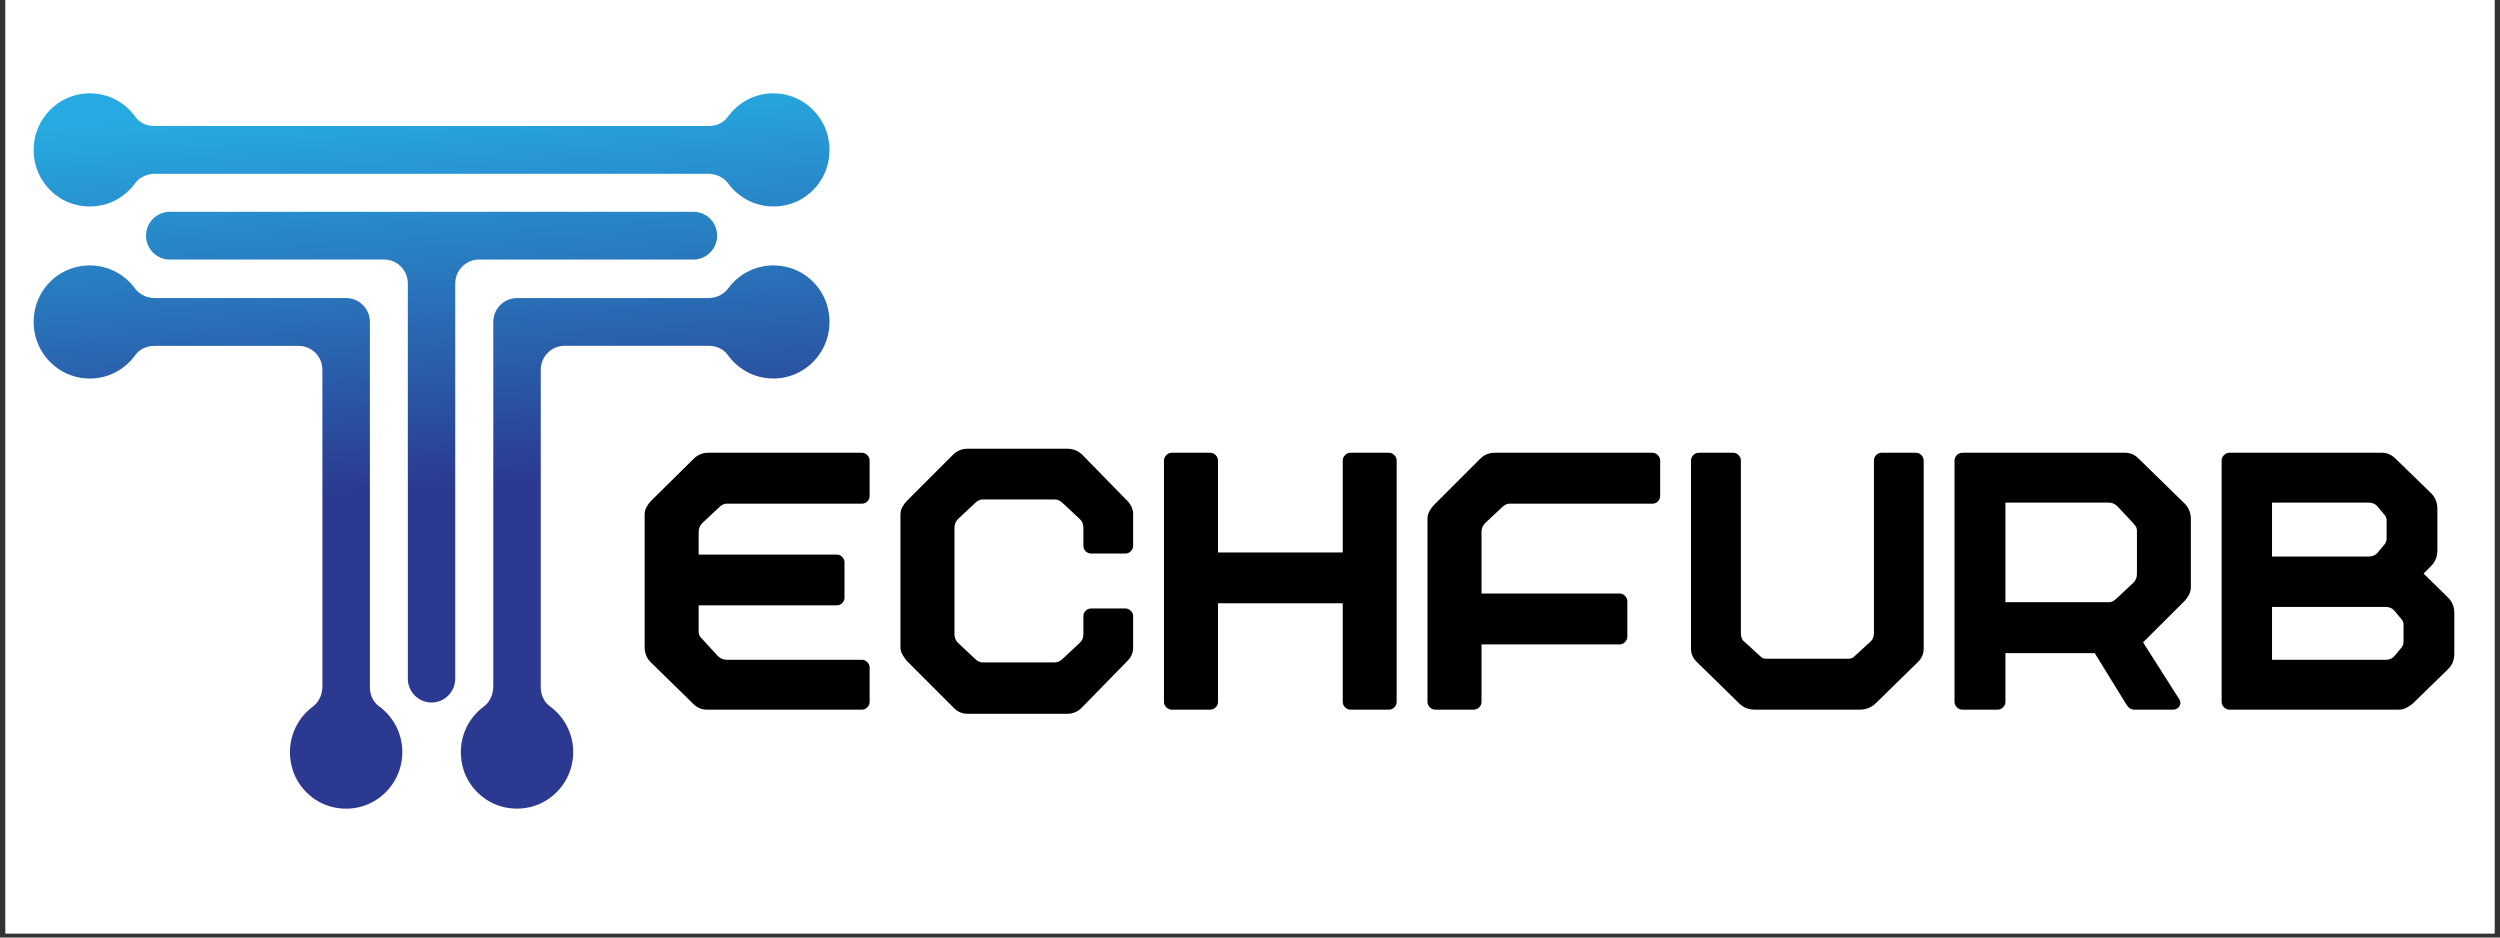
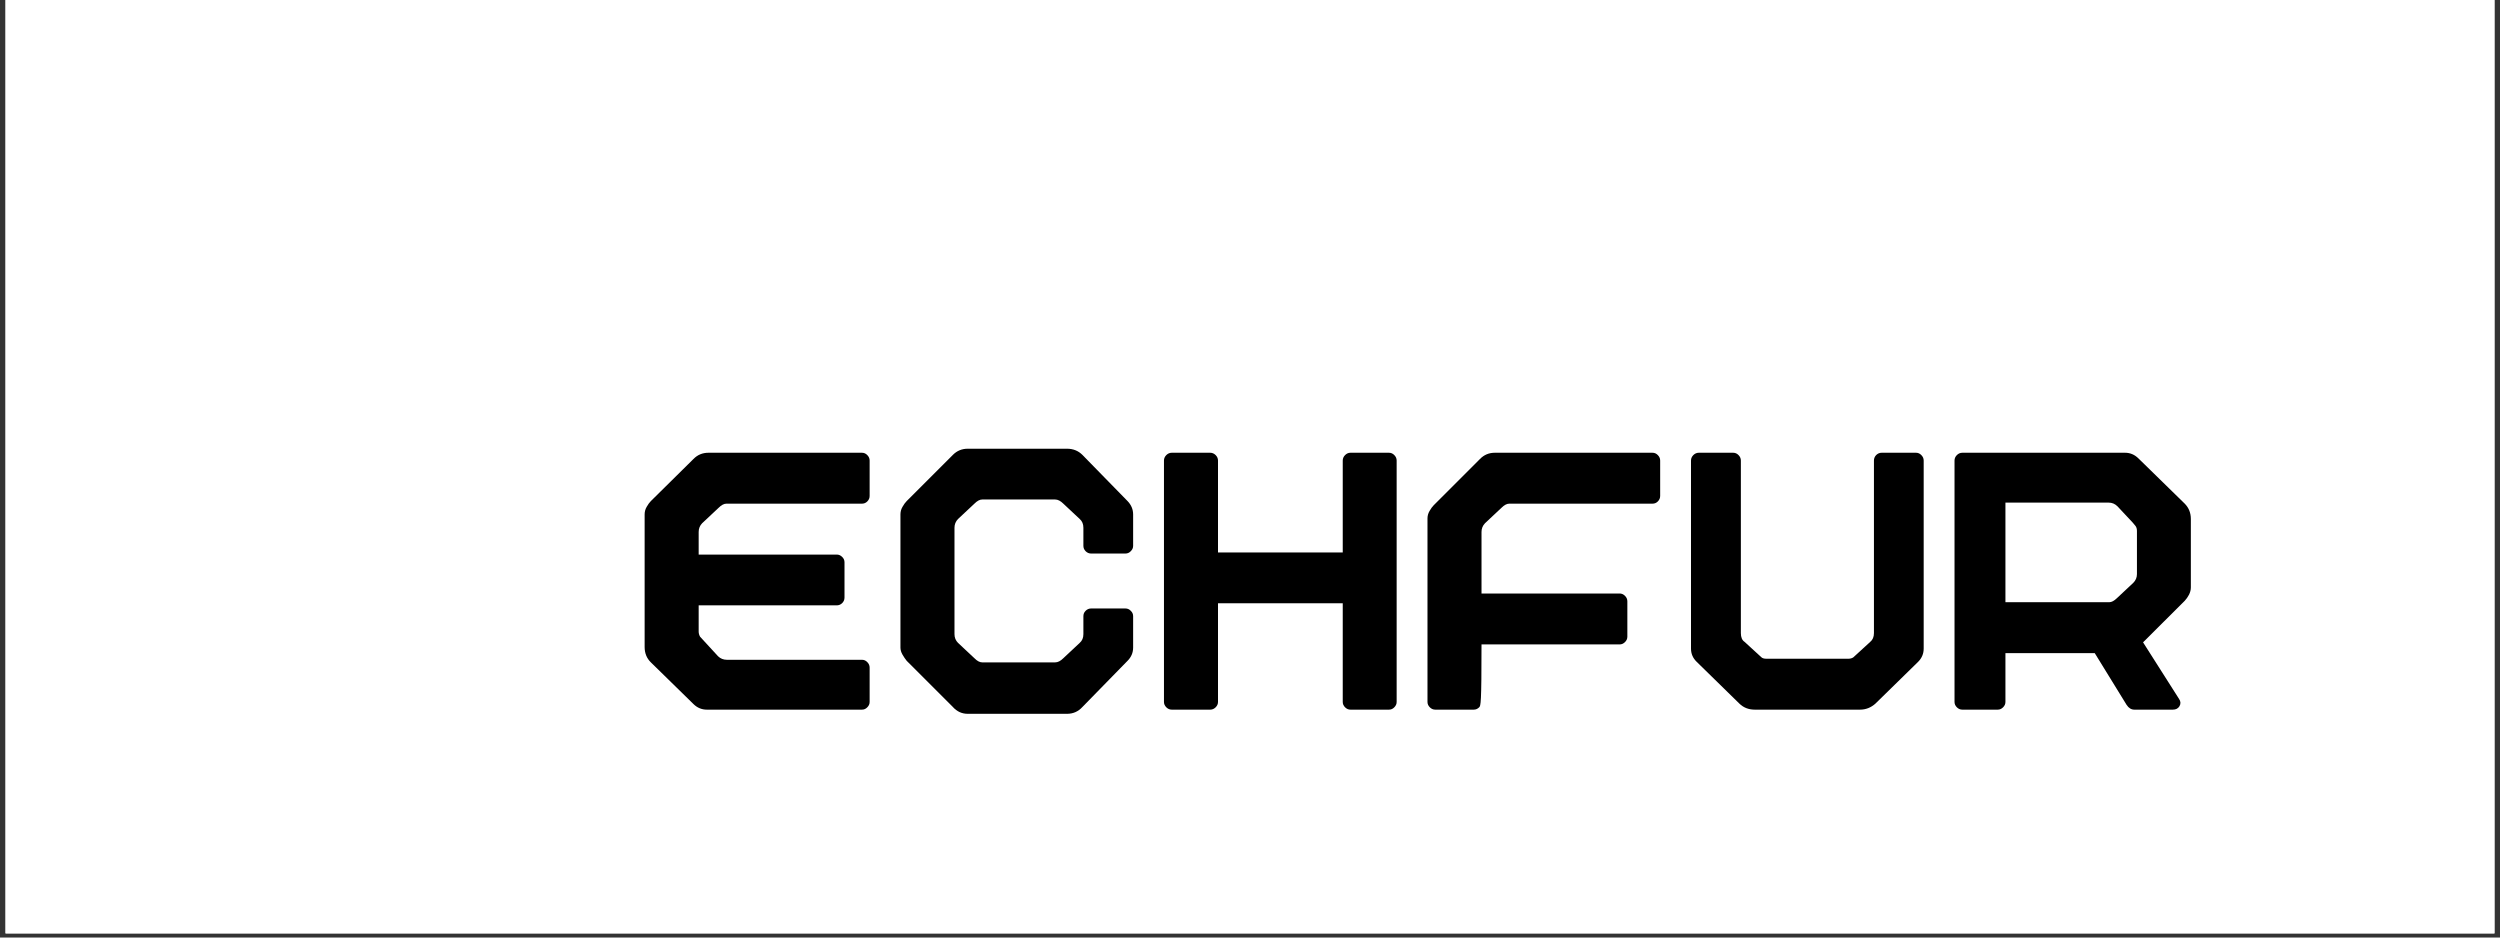
<svg xmlns="http://www.w3.org/2000/svg" version="1.0" preserveAspectRatio="xMidYMid meet" height="150" viewBox="0 0 300 112.5" zoomAndPan="magnify" width="400">
  <rect x="0" y="0" width="300" height="112.5" fill="#333333" stroke="none" />
  <defs>
    <g />
    <clipPath id="d494f6bc02">
      <path clip-rule="nonzero" d="M 0.664 0 L 299.336 0 L 299.336 112.004 L 0.664 112.004 Z M 0.664 0" />
    </clipPath>
    <clipPath id="51eafdafca">
      <path clip-rule="nonzero" d="M 4 11.199 L 100 11.199 L 100 97.816 L 4 97.816 Z M 4 11.199" />
    </clipPath>
    <clipPath id="caceaee522">
-       <path clip-rule="nonzero" d="M 99.383 37.148 C 100.309 41.547 97.004 45.422 92.801 45.422 C 90.543 45.422 88.555 44.305 87.332 42.594 C 86.82 41.879 85.961 41.5 85.086 41.5 L 67.738 41.5 C 66.164 41.5 64.891 42.785 64.891 44.367 L 64.891 82.48 C 64.891 83.363 65.266 84.23 65.977 84.742 C 67.676 85.977 68.785 87.98 68.785 90.25 C 68.785 94.48 64.938 97.812 60.57 96.879 C 58.062 96.344 56.031 94.324 55.473 91.805 C 54.84 88.938 56.008 86.297 58.055 84.785 C 58.805 84.23 59.195 83.309 59.195 82.367 L 59.195 38.637 C 59.195 37.051 60.473 35.77 62.043 35.77 L 84.973 35.77 C 85.902 35.77 86.816 35.375 87.371 34.621 C 88.879 32.559 91.504 31.387 94.344 32.023 C 96.844 32.582 98.855 34.625 99.383 37.148 Z M 9.234 24.605 C 12.082 25.242 14.707 24.066 16.207 22.004 C 16.758 21.25 17.676 20.855 18.609 20.855 L 84.973 20.855 C 85.902 20.855 86.816 21.25 87.371 22.004 C 88.879 24.066 91.504 25.242 94.344 24.605 C 96.844 24.047 98.855 21.996 99.383 19.473 C 100.309 15.074 97.004 11.199 92.801 11.199 C 90.543 11.199 88.555 12.316 87.332 14.027 C 86.82 14.742 85.961 15.121 85.086 15.121 L 18.496 15.121 C 17.617 15.121 16.758 14.742 16.246 14.027 C 15.027 12.316 13.035 11.199 10.785 11.199 C 6.578 11.199 3.27 15.074 4.195 19.473 C 4.73 21.996 6.734 24.043 9.234 24.605 Z M 45.473 84.742 C 44.762 84.23 44.387 83.363 44.387 82.48 L 44.387 38.637 C 44.387 37.051 43.113 35.77 41.543 35.77 L 18.609 35.77 C 17.68 35.77 16.762 35.375 16.207 34.621 C 14.703 32.559 12.078 31.387 9.234 32.023 C 6.734 32.582 4.727 34.629 4.195 37.156 C 3.27 41.551 6.578 45.426 10.781 45.426 C 13.035 45.426 15.023 44.309 16.246 42.598 C 16.758 41.883 17.617 41.508 18.496 41.508 L 35.844 41.508 C 37.418 41.508 38.688 42.793 38.688 44.371 L 38.688 82.371 C 38.688 83.309 38.297 84.23 37.547 84.789 C 35.5 86.305 34.332 88.949 34.965 91.809 C 35.52 94.324 37.555 96.352 40.062 96.883 C 44.43 97.816 48.277 94.484 48.277 90.254 C 48.281 87.98 47.172 85.977 45.473 84.742 Z M 57.488 31.145 L 83.211 31.145 C 84.785 31.145 86.055 29.859 86.055 28.277 C 86.055 26.695 84.781 25.414 83.211 25.414 L 20.371 25.414 C 18.797 25.414 17.523 26.699 17.523 28.277 C 17.523 29.863 18.801 31.145 20.371 31.145 L 46.094 31.145 C 47.664 31.145 48.938 32.43 48.938 34.008 L 48.938 81.434 C 48.938 83.02 50.215 84.301 51.785 84.301 C 53.359 84.301 54.629 83.016 54.629 81.434 L 54.629 34.016 C 54.637 32.43 55.914 31.145 57.488 31.145 Z M 57.488 31.145" />
-     </clipPath>
+       </clipPath>
    <linearGradient id="f66e8971c0" y2="2185.777" gradientUnits="userSpaceOnUse" x2="1297.514" y1="-82.457" gradientTransform="matrix(0.041, 0, 0, 0.041, 4.041, 11.2)" x1="1135.499">
      <stop offset="0" stop-color="rgb(15.3%, 66.699%, 88.199%)" stop-opacity="1" />
      <stop offset="0.031" stop-color="rgb(15.3%, 66.699%, 88.199%)" stop-opacity="1" />
      <stop offset="0.047" stop-color="rgb(15.3%, 66.693%, 88.194%)" stop-opacity="1" />
      <stop offset="0.051" stop-color="rgb(15.312%, 66.342%, 87.943%)" stop-opacity="1" />
      <stop offset="0.055" stop-color="rgb(15.324%, 65.996%, 87.695%)" stop-opacity="1" />
      <stop offset="0.059" stop-color="rgb(15.337%, 65.649%, 87.447%)" stop-opacity="1" />
      <stop offset="0.062" stop-color="rgb(15.35%, 65.303%, 87.199%)" stop-opacity="1" />
      <stop offset="0.066" stop-color="rgb(15.363%, 64.955%, 86.951%)" stop-opacity="1" />
      <stop offset="0.07" stop-color="rgb(15.375%, 64.609%, 86.703%)" stop-opacity="1" />
      <stop offset="0.074" stop-color="rgb(15.387%, 64.262%, 86.455%)" stop-opacity="1" />
      <stop offset="0.078" stop-color="rgb(15.399%, 63.916%, 86.208%)" stop-opacity="1" />
      <stop offset="0.082" stop-color="rgb(15.411%, 63.568%, 85.959%)" stop-opacity="1" />
      <stop offset="0.086" stop-color="rgb(15.425%, 63.222%, 85.712%)" stop-opacity="1" />
      <stop offset="0.09" stop-color="rgb(15.437%, 62.875%, 85.463%)" stop-opacity="1" />
      <stop offset="0.094" stop-color="rgb(15.45%, 62.529%, 85.216%)" stop-opacity="1" />
      <stop offset="0.098" stop-color="rgb(15.462%, 62.183%, 84.967%)" stop-opacity="1" />
      <stop offset="0.102" stop-color="rgb(15.475%, 61.836%, 84.718%)" stop-opacity="1" />
      <stop offset="0.105" stop-color="rgb(15.488%, 61.488%, 84.47%)" stop-opacity="1" />
      <stop offset="0.109" stop-color="rgb(15.5%, 61.142%, 84.222%)" stop-opacity="1" />
      <stop offset="0.113" stop-color="rgb(15.512%, 60.796%, 83.974%)" stop-opacity="1" />
      <stop offset="0.117" stop-color="rgb(15.524%, 60.449%, 83.727%)" stop-opacity="1" />
      <stop offset="0.121" stop-color="rgb(15.536%, 60.101%, 83.478%)" stop-opacity="1" />
      <stop offset="0.125" stop-color="rgb(15.55%, 59.755%, 83.231%)" stop-opacity="1" />
      <stop offset="0.129" stop-color="rgb(15.562%, 59.409%, 82.982%)" stop-opacity="1" />
      <stop offset="0.133" stop-color="rgb(15.575%, 59.062%, 82.735%)" stop-opacity="1" />
      <stop offset="0.137" stop-color="rgb(15.587%, 58.716%, 82.486%)" stop-opacity="1" />
      <stop offset="0.141" stop-color="rgb(15.601%, 58.369%, 82.239%)" stop-opacity="1" />
      <stop offset="0.145" stop-color="rgb(15.613%, 58.022%, 81.99%)" stop-opacity="1" />
      <stop offset="0.148" stop-color="rgb(15.625%, 57.675%, 81.741%)" stop-opacity="1" />
      <stop offset="0.152" stop-color="rgb(15.637%, 57.329%, 81.493%)" stop-opacity="1" />
      <stop offset="0.156" stop-color="rgb(15.651%, 56.982%, 81.245%)" stop-opacity="1" />
      <stop offset="0.16" stop-color="rgb(15.663%, 56.635%, 80.997%)" stop-opacity="1" />
      <stop offset="0.164" stop-color="rgb(15.675%, 56.288%, 80.75%)" stop-opacity="1" />
      <stop offset="0.168" stop-color="rgb(15.688%, 55.942%, 80.501%)" stop-opacity="1" />
      <stop offset="0.172" stop-color="rgb(15.7%, 55.595%, 80.254%)" stop-opacity="1" />
      <stop offset="0.176" stop-color="rgb(15.712%, 55.249%, 80.005%)" stop-opacity="1" />
      <stop offset="0.18" stop-color="rgb(15.726%, 54.903%, 79.758%)" stop-opacity="1" />
      <stop offset="0.184" stop-color="rgb(15.738%, 54.555%, 79.509%)" stop-opacity="1" />
      <stop offset="0.188" stop-color="rgb(15.75%, 54.208%, 79.262%)" stop-opacity="1" />
      <stop offset="0.191" stop-color="rgb(15.762%, 53.862%, 79.013%)" stop-opacity="1" />
      <stop offset="0.195" stop-color="rgb(15.776%, 53.516%, 78.764%)" stop-opacity="1" />
      <stop offset="0.199" stop-color="rgb(15.788%, 53.168%, 78.516%)" stop-opacity="1" />
      <stop offset="0.203" stop-color="rgb(15.8%, 52.821%, 78.268%)" stop-opacity="1" />
      <stop offset="0.207" stop-color="rgb(15.813%, 52.475%, 78.02%)" stop-opacity="1" />
      <stop offset="0.211" stop-color="rgb(15.825%, 52.129%, 77.773%)" stop-opacity="1" />
      <stop offset="0.215" stop-color="rgb(15.837%, 51.781%, 77.524%)" stop-opacity="1" />
      <stop offset="0.219" stop-color="rgb(15.851%, 51.434%, 77.277%)" stop-opacity="1" />
      <stop offset="0.223" stop-color="rgb(15.863%, 51.088%, 77.028%)" stop-opacity="1" />
      <stop offset="0.227" stop-color="rgb(15.875%, 50.742%, 76.781%)" stop-opacity="1" />
      <stop offset="0.23" stop-color="rgb(15.887%, 50.395%, 76.532%)" stop-opacity="1" />
      <stop offset="0.234" stop-color="rgb(15.901%, 50.049%, 76.285%)" stop-opacity="1" />
      <stop offset="0.238" stop-color="rgb(15.913%, 49.701%, 76.036%)" stop-opacity="1" />
      <stop offset="0.242" stop-color="rgb(15.926%, 49.355%, 75.787%)" stop-opacity="1" />
      <stop offset="0.246" stop-color="rgb(15.938%, 49.008%, 75.539%)" stop-opacity="1" />
      <stop offset="0.25" stop-color="rgb(15.95%, 48.662%, 75.291%)" stop-opacity="1" />
      <stop offset="0.254" stop-color="rgb(15.962%, 48.314%, 75.043%)" stop-opacity="1" />
      <stop offset="0.258" stop-color="rgb(15.976%, 47.968%, 74.796%)" stop-opacity="1" />
      <stop offset="0.262" stop-color="rgb(15.988%, 47.621%, 74.547%)" stop-opacity="1" />
      <stop offset="0.266" stop-color="rgb(16%, 47.275%, 74.3%)" stop-opacity="1" />
      <stop offset="0.27" stop-color="rgb(16.013%, 46.928%, 74.051%)" stop-opacity="1" />
      <stop offset="0.273" stop-color="rgb(16.026%, 46.582%, 73.804%)" stop-opacity="1" />
      <stop offset="0.277" stop-color="rgb(16.039%, 46.234%, 73.555%)" stop-opacity="1" />
      <stop offset="0.281" stop-color="rgb(16.051%, 45.888%, 73.308%)" stop-opacity="1" />
      <stop offset="0.285" stop-color="rgb(16.063%, 45.541%, 73.059%)" stop-opacity="1" />
      <stop offset="0.289" stop-color="rgb(16.077%, 45.195%, 72.812%)" stop-opacity="1" />
      <stop offset="0.293" stop-color="rgb(16.089%, 44.847%, 72.563%)" stop-opacity="1" />
      <stop offset="0.297" stop-color="rgb(16.101%, 44.501%, 72.314%)" stop-opacity="1" />
      <stop offset="0.301" stop-color="rgb(16.113%, 44.154%, 72.066%)" stop-opacity="1" />
      <stop offset="0.305" stop-color="rgb(16.125%, 43.808%, 71.819%)" stop-opacity="1" />
      <stop offset="0.309" stop-color="rgb(16.138%, 43.462%, 71.57%)" stop-opacity="1" />
      <stop offset="0.312" stop-color="rgb(16.151%, 43.115%, 71.323%)" stop-opacity="1" />
      <stop offset="0.316" stop-color="rgb(16.164%, 42.767%, 71.074%)" stop-opacity="1" />
      <stop offset="0.32" stop-color="rgb(16.176%, 42.421%, 70.827%)" stop-opacity="1" />
      <stop offset="0.324" stop-color="rgb(16.188%, 42.075%, 70.578%)" stop-opacity="1" />
      <stop offset="0.328" stop-color="rgb(16.202%, 41.728%, 70.331%)" stop-opacity="1" />
      <stop offset="0.332" stop-color="rgb(16.214%, 41.38%, 70.082%)" stop-opacity="1" />
      <stop offset="0.336" stop-color="rgb(16.226%, 41.034%, 69.835%)" stop-opacity="1" />
      <stop offset="0.34" stop-color="rgb(16.238%, 40.688%, 69.586%)" stop-opacity="1" />
      <stop offset="0.344" stop-color="rgb(16.251%, 40.341%, 69.337%)" stop-opacity="1" />
      <stop offset="0.348" stop-color="rgb(16.263%, 39.995%, 69.089%)" stop-opacity="1" />
      <stop offset="0.352" stop-color="rgb(16.277%, 39.648%, 68.842%)" stop-opacity="1" />
      <stop offset="0.355" stop-color="rgb(16.289%, 39.301%, 68.593%)" stop-opacity="1" />
      <stop offset="0.359" stop-color="rgb(16.301%, 38.954%, 68.346%)" stop-opacity="1" />
      <stop offset="0.363" stop-color="rgb(16.313%, 38.608%, 68.097%)" stop-opacity="1" />
      <stop offset="0.367" stop-color="rgb(16.327%, 38.261%, 67.85%)" stop-opacity="1" />
      <stop offset="0.371" stop-color="rgb(16.339%, 37.914%, 67.601%)" stop-opacity="1" />
      <stop offset="0.375" stop-color="rgb(16.351%, 37.567%, 67.354%)" stop-opacity="1" />
      <stop offset="0.379" stop-color="rgb(16.364%, 37.221%, 67.105%)" stop-opacity="1" />
      <stop offset="0.383" stop-color="rgb(16.376%, 36.874%, 66.858%)" stop-opacity="1" />
      <stop offset="0.387" stop-color="rgb(16.388%, 36.528%, 66.609%)" stop-opacity="1" />
      <stop offset="0.391" stop-color="rgb(16.402%, 36.182%, 66.36%)" stop-opacity="1" />
      <stop offset="0.395" stop-color="rgb(16.414%, 35.834%, 66.112%)" stop-opacity="1" />
      <stop offset="0.398" stop-color="rgb(16.426%, 35.487%, 65.865%)" stop-opacity="1" />
      <stop offset="0.402" stop-color="rgb(16.438%, 35.141%, 65.616%)" stop-opacity="1" />
      <stop offset="0.406" stop-color="rgb(16.452%, 34.795%, 65.369%)" stop-opacity="1" />
      <stop offset="0.41" stop-color="rgb(16.464%, 34.447%, 65.12%)" stop-opacity="1" />
      <stop offset="0.414" stop-color="rgb(16.476%, 34.1%, 64.873%)" stop-opacity="1" />
      <stop offset="0.418" stop-color="rgb(16.489%, 33.754%, 64.624%)" stop-opacity="1" />
      <stop offset="0.422" stop-color="rgb(16.502%, 33.408%, 64.377%)" stop-opacity="1" />
      <stop offset="0.426" stop-color="rgb(16.515%, 33.061%, 64.128%)" stop-opacity="1" />
      <stop offset="0.43" stop-color="rgb(16.527%, 32.715%, 63.881%)" stop-opacity="1" />
      <stop offset="0.434" stop-color="rgb(16.539%, 32.367%, 63.632%)" stop-opacity="1" />
      <stop offset="0.438" stop-color="rgb(16.551%, 32.021%, 63.385%)" stop-opacity="1" />
      <stop offset="0.441" stop-color="rgb(16.563%, 31.674%, 63.136%)" stop-opacity="1" />
      <stop offset="0.445" stop-color="rgb(16.577%, 31.328%, 62.888%)" stop-opacity="1" />
      <stop offset="0.449" stop-color="rgb(16.589%, 30.98%, 62.639%)" stop-opacity="1" />
      <stop offset="0.453" stop-color="rgb(16.602%, 30.634%, 62.392%)" stop-opacity="1" />
      <stop offset="0.457" stop-color="rgb(16.614%, 30.287%, 62.143%)" stop-opacity="1" />
      <stop offset="0.461" stop-color="rgb(16.628%, 29.941%, 61.896%)" stop-opacity="1" />
      <stop offset="0.465" stop-color="rgb(16.64%, 29.594%, 61.647%)" stop-opacity="1" />
      <stop offset="0.469" stop-color="rgb(16.652%, 29.248%, 61.4%)" stop-opacity="1" />
      <stop offset="0.473" stop-color="rgb(16.664%, 28.9%, 61.151%)" stop-opacity="1" />
      <stop offset="0.477" stop-color="rgb(16.676%, 28.554%, 60.904%)" stop-opacity="1" />
      <stop offset="0.48" stop-color="rgb(16.689%, 28.207%, 60.655%)" stop-opacity="1" />
      <stop offset="0.484" stop-color="rgb(16.702%, 27.861%, 60.408%)" stop-opacity="1" />
      <stop offset="0.488" stop-color="rgb(16.714%, 27.513%, 60.159%)" stop-opacity="1" />
      <stop offset="0.492" stop-color="rgb(16.727%, 27.167%, 59.911%)" stop-opacity="1" />
      <stop offset="0.496" stop-color="rgb(16.739%, 26.82%, 59.662%)" stop-opacity="1" />
      <stop offset="0.5" stop-color="rgb(16.753%, 26.474%, 59.415%)" stop-opacity="1" />
      <stop offset="0.504" stop-color="rgb(16.765%, 26.128%, 59.166%)" stop-opacity="1" />
      <stop offset="0.508" stop-color="rgb(16.777%, 25.781%, 58.919%)" stop-opacity="1" />
      <stop offset="0.512" stop-color="rgb(16.789%, 25.433%, 58.67%)" stop-opacity="1" />
      <stop offset="0.516" stop-color="rgb(16.801%, 25.087%, 58.423%)" stop-opacity="1" />
      <stop offset="0.52" stop-color="rgb(16.814%, 24.741%, 58.174%)" stop-opacity="1" />
      <stop offset="0.523" stop-color="rgb(16.827%, 24.394%, 57.927%)" stop-opacity="1" />
      <stop offset="0.527" stop-color="rgb(16.84%, 24.046%, 57.678%)" stop-opacity="1" />
      <stop offset="0.531" stop-color="rgb(16.852%, 23.7%, 57.431%)" stop-opacity="1" />
      <stop offset="0.535" stop-color="rgb(16.864%, 23.354%, 57.182%)" stop-opacity="1" />
      <stop offset="0.539" stop-color="rgb(16.878%, 23.007%, 56.934%)" stop-opacity="1" />
      <stop offset="0.543" stop-color="rgb(16.888%, 22.704%, 56.715%)" stop-opacity="1" />
      <stop offset="0.547" stop-color="rgb(16.899%, 22.4%, 56.499%)" stop-opacity="1" />
      <stop offset="0.562" stop-color="rgb(16.899%, 22.4%, 56.499%)" stop-opacity="1" />
      <stop offset="0.625" stop-color="rgb(16.899%, 22.4%, 56.499%)" stop-opacity="1" />
      <stop offset="0.75" stop-color="rgb(16.899%, 22.4%, 56.499%)" stop-opacity="1" />
      <stop offset="0.925" stop-color="rgb(16.899%, 22.4%, 56.499%)" stop-opacity="1" />
      <stop offset="1" stop-color="rgb(16.899%, 22.4%, 56.499%)" stop-opacity="1" />
    </linearGradient>
  </defs>
  <g clip-path="url(#d494f6bc02)">
    <path fill-rule="nonzero" fill-opacity="1" d="M 0.664 0 L 299.336 0 L 299.336 112.004 L 0.664 112.004 Z M 0.664 0" fill="#ffffff" />
    <path fill-rule="nonzero" fill-opacity="1" d="M 0.664 0 L 299.336 0 L 299.336 112.004 L 0.664 112.004 Z M 0.664 0" fill="#ffffff" />
  </g>
  <g clip-path="url(#51eafdafca)">
    <g clip-path="url(#caceaee522)">
      <path fill-rule="nonzero" d="M 3.27 11.199 L 3.27 97.816 L 100.309 97.816 L 100.309 11.199 Z M 3.27 11.199" fill="url(#f66e8971c0)" />
    </g>
  </g>
  <g fill-opacity="1" fill="#000000">
    <g transform="translate(75.512, 85.158)">
      <g>
        <path d="M 8.75 -22.375 C 8.469 -22.082 8.328 -21.734 8.328 -21.328 L 8.328 -18.609 L 24.906 -18.609 C 25.145 -18.609 25.359 -18.516 25.547 -18.328 C 25.734 -18.148 25.828 -17.938 25.828 -17.688 L 25.828 -13.438 C 25.828 -13.188 25.734 -12.969 25.547 -12.781 C 25.359 -12.602 25.145 -12.516 24.906 -12.516 L 8.328 -12.516 L 8.328 -9.375 C 8.328 -9.164 8.383 -8.957 8.5 -8.75 L 10.656 -6.406 C 10.945 -6.125 11.301 -5.984 11.719 -5.984 L 27.922 -5.984 C 28.172 -5.984 28.383 -5.891 28.562 -5.703 C 28.75 -5.516 28.844 -5.297 28.844 -5.047 L 28.844 -0.922 C 28.844 -0.68 28.75 -0.469 28.562 -0.281 C 28.383 -0.094 28.172 0 27.922 0 L 9.312 0 C 8.695 0 8.16 -0.223 7.703 -0.672 L 2.594 -5.672 C 2.094 -6.16 1.844 -6.773 1.844 -7.516 L 1.844 -23.422 C 1.844 -23.754 1.926 -24.062 2.094 -24.344 C 2.258 -24.633 2.426 -24.863 2.594 -25.031 L 7.703 -30.078 C 8.191 -30.578 8.789 -30.828 9.5 -30.828 L 27.922 -30.828 C 28.172 -30.828 28.383 -30.734 28.562 -30.547 C 28.75 -30.359 28.844 -30.141 28.844 -29.891 L 28.844 -25.641 C 28.844 -25.391 28.75 -25.172 28.562 -24.984 C 28.383 -24.805 28.172 -24.719 27.922 -24.719 L 11.656 -24.719 C 11.363 -24.719 11.051 -24.551 10.719 -24.219 Z M 8.75 -22.375" />
      </g>
    </g>
  </g>
  <g fill-opacity="1" fill="#000000">
    <g transform="translate(106.21, 85.158)">
      <g>
        <path d="M 24.719 -18.734 C 24.469 -18.734 24.25 -18.828 24.062 -19.016 C 23.883 -19.203 23.797 -19.414 23.797 -19.656 L 23.797 -21.828 C 23.797 -22.273 23.648 -22.625 23.359 -22.875 L 21.391 -24.719 C 21.055 -25.051 20.727 -25.219 20.406 -25.219 L 11.656 -25.219 C 11.363 -25.219 11.051 -25.051 10.719 -24.719 L 8.75 -22.875 C 8.469 -22.582 8.328 -22.234 8.328 -21.828 L 8.328 -9.062 C 8.328 -8.645 8.469 -8.297 8.75 -8.016 L 10.719 -6.172 C 11.051 -5.836 11.363 -5.672 11.656 -5.672 L 20.406 -5.672 C 20.727 -5.672 21.055 -5.836 21.391 -6.172 L 23.359 -8.016 C 23.648 -8.266 23.797 -8.613 23.797 -9.062 L 23.797 -11.219 C 23.797 -11.469 23.883 -11.68 24.062 -11.859 C 24.25 -12.047 24.469 -12.141 24.719 -12.141 L 28.844 -12.141 C 29.094 -12.141 29.305 -12.047 29.484 -11.859 C 29.672 -11.68 29.766 -11.469 29.766 -11.219 L 29.766 -7.453 C 29.766 -6.836 29.539 -6.305 29.094 -5.859 L 23.672 -0.312 C 23.18 0.227 22.566 0.5 21.828 0.5 L 9.922 0.5 C 9.223 0.5 8.629 0.227 8.141 -0.312 L 2.594 -5.859 C 2.426 -6.066 2.258 -6.312 2.094 -6.594 C 1.926 -6.883 1.844 -7.172 1.844 -7.453 L 1.844 -23.422 C 1.844 -23.754 1.926 -24.062 2.094 -24.344 C 2.258 -24.633 2.426 -24.863 2.594 -25.031 L 8.141 -30.578 C 8.629 -31.066 9.223 -31.312 9.922 -31.312 L 21.828 -31.312 C 22.566 -31.312 23.18 -31.066 23.672 -30.578 L 29.094 -25.031 C 29.539 -24.57 29.766 -24.035 29.766 -23.422 L 29.766 -19.656 C 29.766 -19.414 29.672 -19.203 29.484 -19.016 C 29.305 -18.828 29.094 -18.734 28.844 -18.734 Z M 24.719 -18.734" />
      </g>
    </g>
  </g>
  <g fill-opacity="1" fill="#000000">
    <g transform="translate(137.832, 85.158)">
      <g>
        <path d="M 28.844 -30.828 C 29.094 -30.828 29.305 -30.734 29.484 -30.547 C 29.672 -30.359 29.766 -30.141 29.766 -29.891 L 29.766 -0.922 C 29.766 -0.68 29.672 -0.469 29.484 -0.281 C 29.305 -0.094 29.094 0 28.844 0 L 24.219 0 C 23.977 0 23.766 -0.094 23.578 -0.281 C 23.391 -0.469 23.297 -0.68 23.297 -0.922 L 23.297 -12.766 L 8.328 -12.766 L 8.328 -0.922 C 8.328 -0.68 8.234 -0.469 8.047 -0.281 C 7.859 -0.094 7.641 0 7.391 0 L 2.781 0 C 2.531 0 2.312 -0.094 2.125 -0.281 C 1.938 -0.469 1.844 -0.68 1.844 -0.922 L 1.844 -29.891 C 1.844 -30.141 1.938 -30.359 2.125 -30.547 C 2.312 -30.734 2.531 -30.828 2.781 -30.828 L 7.391 -30.828 C 7.641 -30.828 7.859 -30.734 8.047 -30.547 C 8.234 -30.359 8.328 -30.141 8.328 -29.891 L 8.328 -18.859 L 23.297 -18.859 L 23.297 -29.891 C 23.297 -30.141 23.391 -30.359 23.578 -30.547 C 23.766 -30.734 23.977 -30.828 24.219 -30.828 Z M 28.844 -30.828" />
      </g>
    </g>
  </g>
  <g fill-opacity="1" fill="#000000">
    <g transform="translate(169.454, 85.158)">
      <g>
-         <path d="M 28.844 -30.828 C 29.094 -30.828 29.305 -30.734 29.484 -30.547 C 29.672 -30.359 29.766 -30.141 29.766 -29.891 L 29.766 -25.641 C 29.766 -25.391 29.672 -25.172 29.484 -24.984 C 29.305 -24.805 29.094 -24.719 28.844 -24.719 L 11.656 -24.719 C 11.363 -24.719 11.051 -24.551 10.719 -24.219 L 8.75 -22.375 C 8.469 -22.082 8.328 -21.734 8.328 -21.328 L 8.328 -13.938 L 24.906 -13.938 C 25.145 -13.938 25.359 -13.844 25.547 -13.656 C 25.734 -13.469 25.828 -13.25 25.828 -13 L 25.828 -8.75 C 25.828 -8.508 25.734 -8.297 25.547 -8.109 C 25.359 -7.922 25.145 -7.828 24.906 -7.828 L 8.328 -7.828 L 8.328 -0.922 C 8.328 -0.68 8.234 -0.469 8.047 -0.281 C 7.859 -0.094 7.641 0 7.391 0 L 2.781 0 C 2.531 0 2.312 -0.094 2.125 -0.281 C 1.938 -0.469 1.844 -0.68 1.844 -0.922 L 1.844 -22.938 C 1.844 -23.258 1.926 -23.562 2.094 -23.844 C 2.258 -24.133 2.426 -24.363 2.594 -24.531 L 8.141 -30.078 C 8.629 -30.578 9.223 -30.828 9.922 -30.828 Z M 28.844 -30.828" />
+         <path d="M 28.844 -30.828 C 29.094 -30.828 29.305 -30.734 29.484 -30.547 C 29.672 -30.359 29.766 -30.141 29.766 -29.891 L 29.766 -25.641 C 29.766 -25.391 29.672 -25.172 29.484 -24.984 C 29.305 -24.805 29.094 -24.719 28.844 -24.719 L 11.656 -24.719 C 11.363 -24.719 11.051 -24.551 10.719 -24.219 L 8.75 -22.375 C 8.469 -22.082 8.328 -21.734 8.328 -21.328 L 8.328 -13.938 L 24.906 -13.938 C 25.145 -13.938 25.359 -13.844 25.547 -13.656 C 25.734 -13.469 25.828 -13.25 25.828 -13 L 25.828 -8.75 C 25.828 -8.508 25.734 -8.297 25.547 -8.109 C 25.359 -7.922 25.145 -7.828 24.906 -7.828 L 8.328 -7.828 C 8.328 -0.68 8.234 -0.469 8.047 -0.281 C 7.859 -0.094 7.641 0 7.391 0 L 2.781 0 C 2.531 0 2.312 -0.094 2.125 -0.281 C 1.938 -0.469 1.844 -0.68 1.844 -0.922 L 1.844 -22.938 C 1.844 -23.258 1.926 -23.562 2.094 -23.844 C 2.258 -24.133 2.426 -24.363 2.594 -24.531 L 8.141 -30.078 C 8.629 -30.578 9.223 -30.828 9.922 -30.828 Z M 28.844 -30.828" />
      </g>
    </g>
  </g>
  <g fill-opacity="1" fill="#000000">
    <g transform="translate(201.076, 85.158)">
      <g>
        <path d="M 1.844 -29.891 C 1.844 -30.141 1.938 -30.359 2.125 -30.547 C 2.312 -30.734 2.531 -30.828 2.781 -30.828 L 6.906 -30.828 C 7.156 -30.828 7.367 -30.734 7.547 -30.547 C 7.734 -30.359 7.828 -30.141 7.828 -29.891 L 7.828 -9.188 C 7.828 -8.688 7.973 -8.336 8.266 -8.141 L 10.297 -6.281 C 10.422 -6.164 10.625 -6.109 10.906 -6.109 L 20.719 -6.109 C 20.957 -6.109 21.16 -6.164 21.328 -6.281 L 23.359 -8.141 C 23.648 -8.379 23.797 -8.727 23.797 -9.188 L 23.797 -29.891 C 23.797 -30.141 23.883 -30.359 24.062 -30.547 C 24.25 -30.734 24.469 -30.828 24.719 -30.828 L 28.844 -30.828 C 29.094 -30.828 29.305 -30.734 29.484 -30.547 C 29.672 -30.359 29.766 -30.141 29.766 -29.891 L 29.766 -7.328 C 29.766 -6.711 29.539 -6.18 29.094 -5.734 L 23.984 -0.734 C 23.441 -0.242 22.82 0 22.125 0 L 9.5 0 C 8.758 0 8.141 -0.242 7.641 -0.734 L 2.531 -5.734 C 2.07 -6.18 1.844 -6.711 1.844 -7.328 Z M 1.844 -29.891" />
      </g>
    </g>
  </g>
  <g fill-opacity="1" fill="#000000">
    <g transform="translate(232.699, 85.158)">
      <g>
        <path d="M 29.469 -24.719 C 29.957 -24.227 30.203 -23.613 30.203 -22.875 L 30.203 -14.672 C 30.203 -14.379 30.129 -14.086 29.984 -13.797 C 29.836 -13.516 29.664 -13.27 29.469 -13.062 L 24.469 -8.078 L 28.781 -1.297 C 28.988 -1.004 29.008 -0.711 28.844 -0.422 C 28.676 -0.141 28.41 0 28.047 0 L 23.422 0 C 23.055 0 22.75 -0.188 22.5 -0.562 L 18.672 -6.781 L 7.953 -6.781 L 7.953 -0.922 C 7.953 -0.68 7.859 -0.469 7.672 -0.281 C 7.484 -0.094 7.27 0 7.031 0 L 2.781 0 C 2.531 0 2.312 -0.094 2.125 -0.281 C 1.938 -0.469 1.844 -0.68 1.844 -0.922 L 1.844 -29.891 C 1.844 -30.141 1.938 -30.359 2.125 -30.547 C 2.312 -30.734 2.531 -30.828 2.781 -30.828 L 22.312 -30.828 C 22.926 -30.828 23.461 -30.598 23.922 -30.141 Z M 7.953 -24.844 L 7.953 -12.891 L 20.406 -12.891 C 20.688 -12.891 20.992 -13.051 21.328 -13.375 L 23.297 -15.219 C 23.586 -15.508 23.734 -15.859 23.734 -16.266 L 23.734 -21.453 C 23.734 -21.703 23.672 -21.906 23.547 -22.062 L 23.234 -22.438 L 21.391 -24.406 C 21.098 -24.695 20.75 -24.844 20.344 -24.844 Z M 7.953 -24.844" />
      </g>
    </g>
  </g>
  <g fill-opacity="1" fill="#000000">
    <g transform="translate(264.752, 85.158)">
      <g>
-         <path d="M 29.031 -13.438 C 29.52 -12.945 29.766 -12.332 29.766 -11.594 L 29.766 -6.719 C 29.766 -5.977 29.52 -5.363 29.031 -4.875 L 24.719 -0.672 C 24.508 -0.516 24.27 -0.363 24 -0.219 C 23.738 -0.07 23.441 0 23.109 0 L 2.781 0 C 2.531 0 2.312 -0.094 2.125 -0.281 C 1.938 -0.469 1.844 -0.68 1.844 -0.922 L 1.844 -29.891 C 1.844 -30.141 1.938 -30.359 2.125 -30.547 C 2.312 -30.734 2.531 -30.828 2.781 -30.828 L 21.078 -30.828 C 21.41 -30.828 21.707 -30.766 21.969 -30.641 C 22.238 -30.516 22.477 -30.348 22.688 -30.141 L 27 -25.953 C 27.488 -25.461 27.734 -24.844 27.734 -24.094 L 27.734 -19.109 C 27.734 -18.367 27.488 -17.754 27 -17.266 L 26.078 -16.328 Z M 19.484 -24.844 L 7.891 -24.844 L 7.891 -18.375 L 19.484 -18.375 C 19.93 -18.375 20.281 -18.516 20.531 -18.797 L 21.453 -19.906 C 21.578 -20.113 21.641 -20.32 21.641 -20.531 L 21.641 -22.688 C 21.641 -22.926 21.578 -23.129 21.453 -23.297 L 20.531 -24.406 C 20.281 -24.695 19.93 -24.844 19.484 -24.844 Z M 23.672 -8.141 L 23.672 -10.172 C 23.672 -10.422 23.609 -10.625 23.484 -10.781 L 22.562 -11.891 C 22.312 -12.18 21.961 -12.328 21.516 -12.328 L 7.891 -12.328 L 7.891 -5.984 L 21.516 -5.984 C 21.961 -5.984 22.312 -6.125 22.562 -6.406 L 23.484 -7.516 C 23.609 -7.723 23.672 -7.93 23.672 -8.141 Z M 23.672 -8.141" />
-       </g>
+         </g>
    </g>
  </g>
</svg>